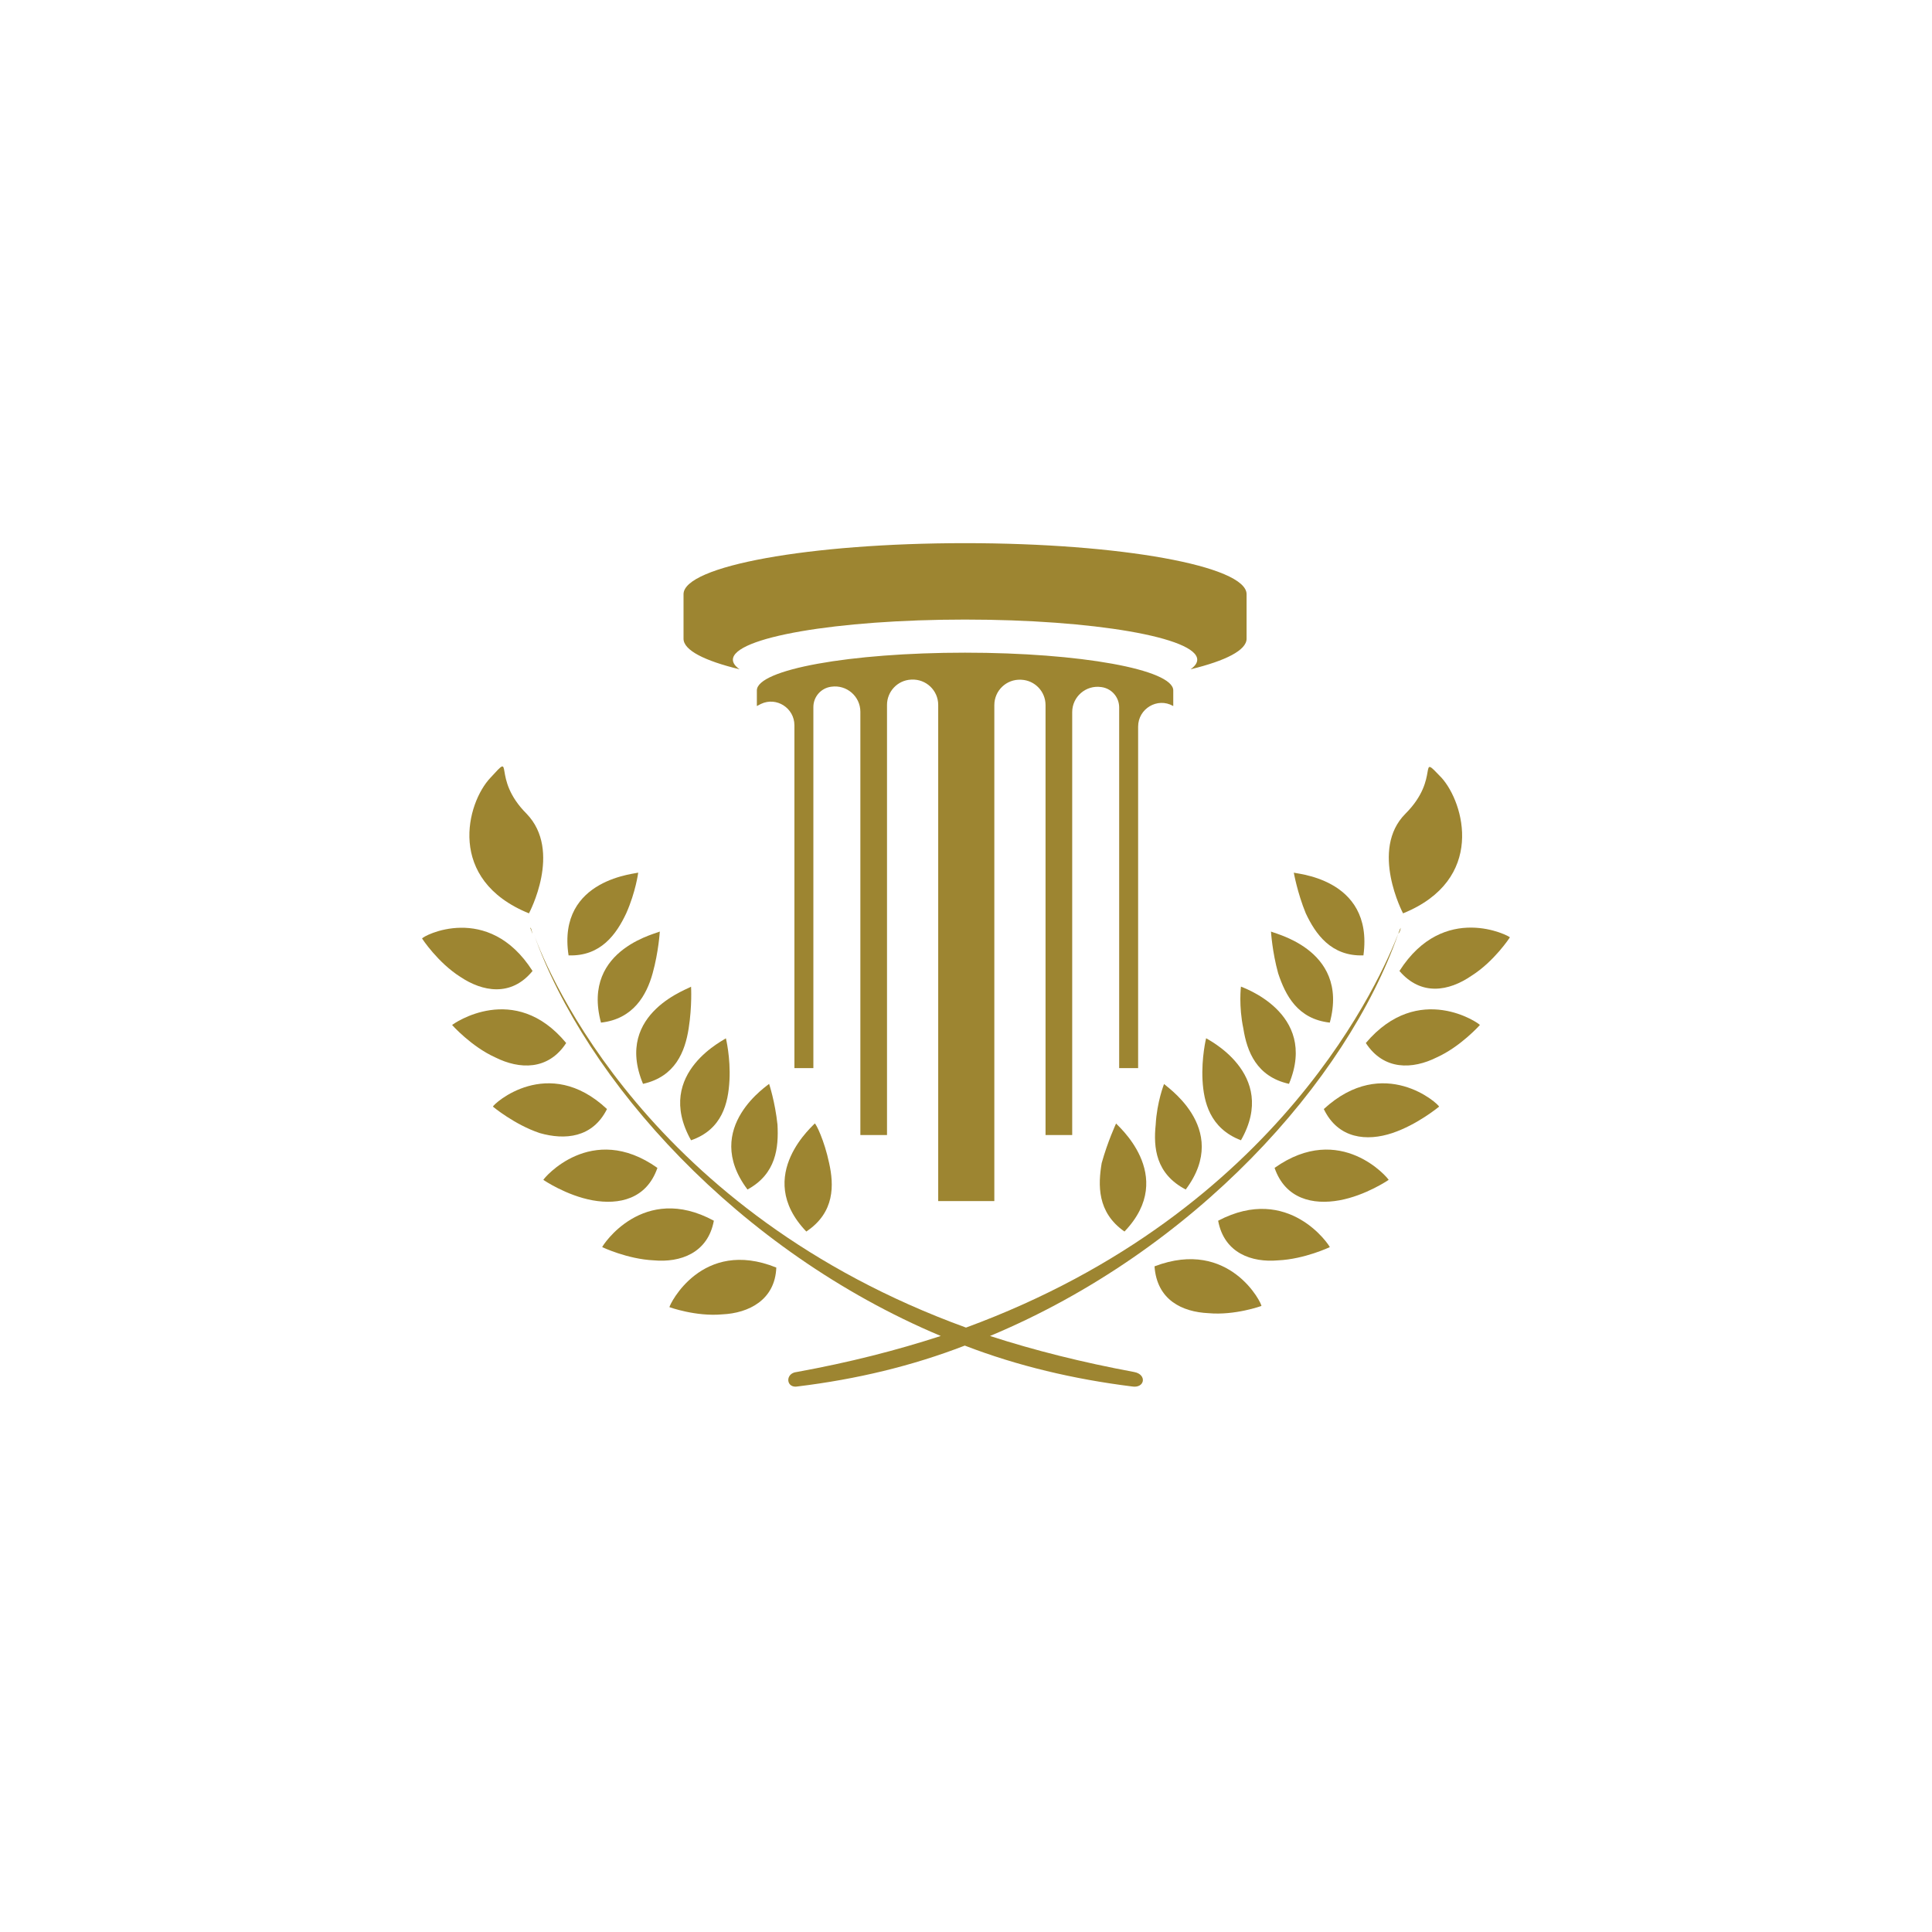
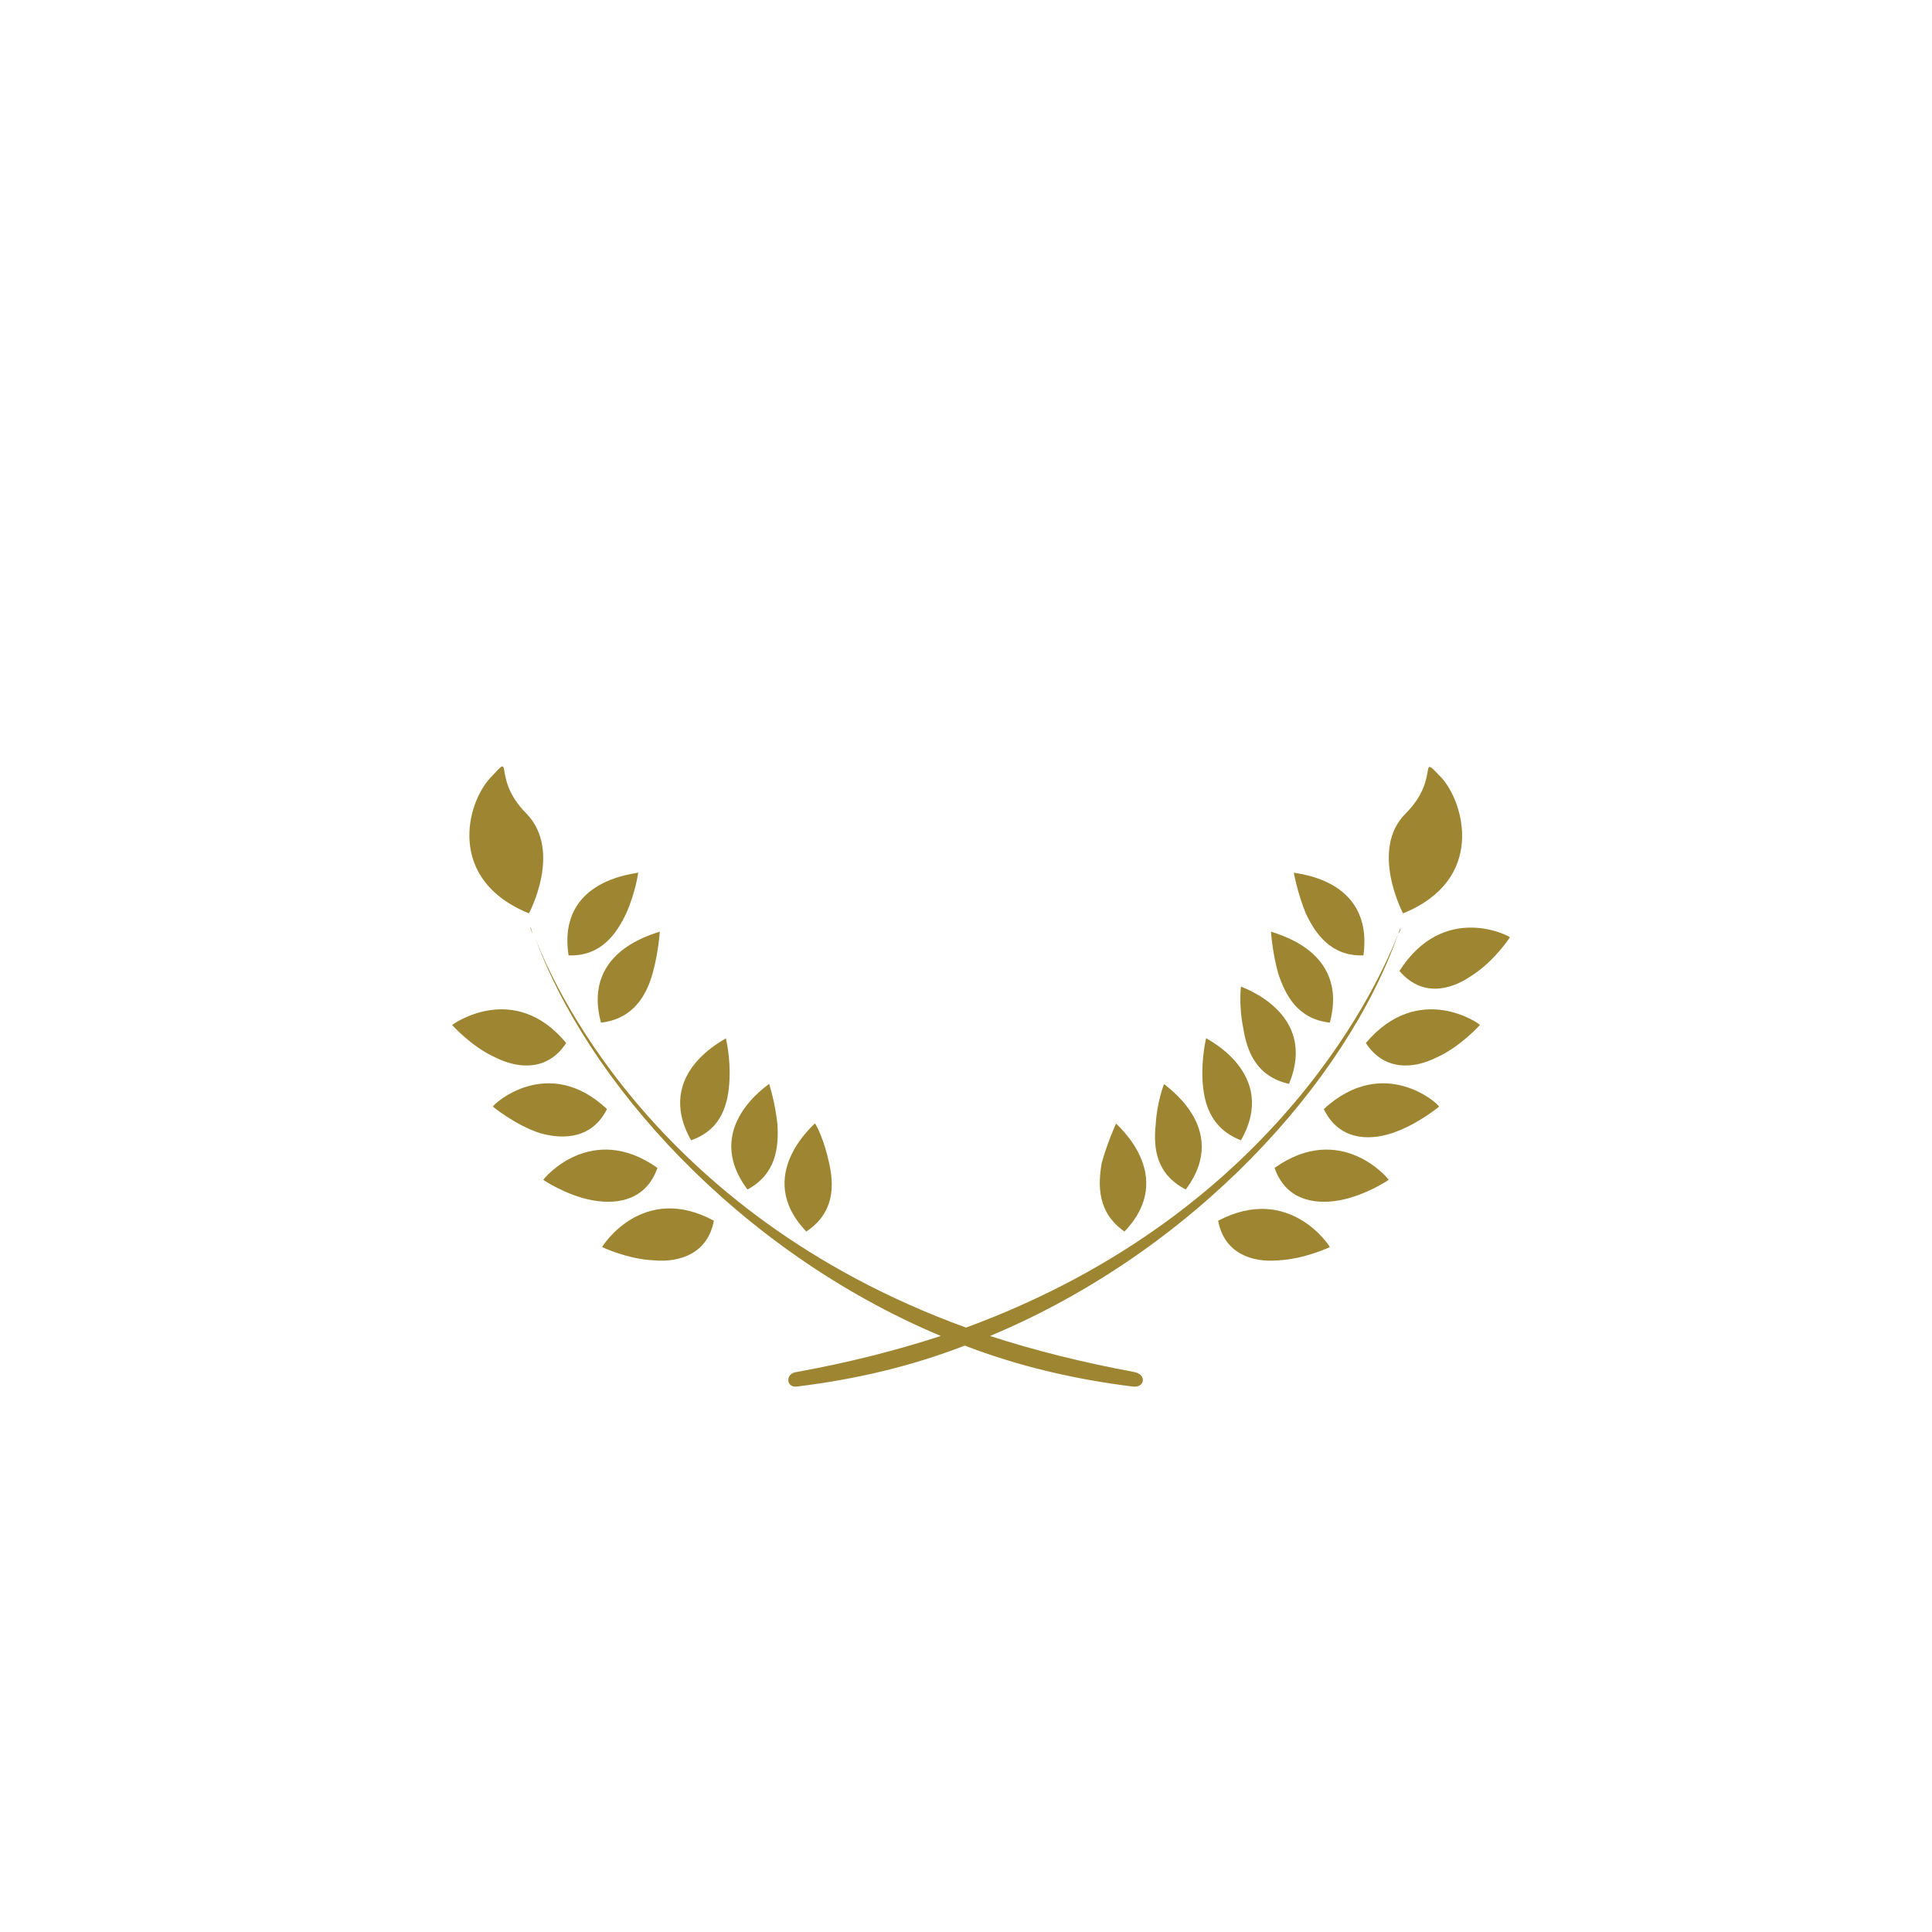
<svg xmlns="http://www.w3.org/2000/svg" width="500" zoomAndPan="magnify" viewBox="0 0 375 375" height="500" preserveAspectRatio="xMidYMid meet" version="1.2">
  <defs>
    <clipPath id="d2dd7eb488">
      <path d="M 271 180 L 293.922 180 L 293.922 192 L 271 192 Z M 271 180 " />
    </clipPath>
    <clipPath id="17b66a1015">
      <path d="M 81.078 180 L 104 180 L 104 193 L 81.078 193 Z M 81.078 180 " />
    </clipPath>
    <clipPath id="7ec5c4f2d8">
-       <path d="M 132.637 105.434 L 242 105.434 L 242 233.141 L 132.637 233.141 Z M 132.637 105.434 " />
-     </clipPath>
+       </clipPath>
  </defs>
  <g id="418eb03147">
    <path style=" stroke:none;fill-rule:nonzero;fill:#9d8531;fill-opacity:1;" d="M 279.789 150.945 C 274.895 145.816 279.789 150.945 272.797 157.938 C 265.805 164.93 272.332 177.281 272.332 177.281 C 288.41 170.754 284.215 155.84 279.789 150.945 Z M 279.789 150.945 " />
    <path style=" stroke:none;fill-rule:nonzero;fill:#9d8531;fill-opacity:1;" d="M 271.398 181.242 C 271.633 180.543 271.863 180.078 271.863 180.078 C 271.863 180.543 271.633 181.008 271.398 181.242 Z M 271.398 181.242 " />
    <path style=" stroke:none;fill-rule:nonzero;fill:#9d8531;fill-opacity:1;" d="M 264.641 185.438 C 266.738 170.055 250.656 169.59 251.121 169.355 C 251.121 169.355 251.82 173.316 253.453 177.281 C 255.316 181.242 258.348 185.668 264.641 185.438 Z M 264.641 185.438 " />
    <path style=" stroke:none;fill-rule:nonzero;fill:#9d8531;fill-opacity:1;" d="M 258.113 198.488 C 262.078 183.805 246.23 181.008 246.695 180.777 C 246.695 180.777 246.93 184.738 248.094 188.934 C 249.492 193.129 251.82 197.789 258.113 198.488 Z M 258.113 198.488 " />
    <path style=" stroke:none;fill-rule:nonzero;fill:#9d8531;fill-opacity:1;" d="M 250.191 210.375 C 256.016 196.391 240.637 191.496 240.867 191.496 C 240.867 191.496 240.402 195.227 241.336 199.652 C 242.035 204.082 243.898 208.977 250.191 210.375 Z M 250.191 210.375 " />
    <path style=" stroke:none;fill-rule:nonzero;fill:#9d8531;fill-opacity:1;" d="M 240.867 221.328 C 248.328 208.277 233.879 201.516 234.109 201.516 C 234.109 201.516 233.18 205.246 233.41 209.676 C 233.645 213.867 234.809 218.996 240.867 221.328 Z M 240.867 221.328 " />
    <path style=" stroke:none;fill-rule:nonzero;fill:#9d8531;fill-opacity:1;" d="M 230.148 230.883 C 239.238 218.762 225.488 210.375 225.953 210.375 C 225.953 210.375 224.555 213.867 224.32 218.297 C 223.855 222.727 224.32 227.852 230.148 230.883 Z M 230.148 230.883 " />
    <path style=" stroke:none;fill-rule:nonzero;fill:#9d8531;fill-opacity:1;" d="M 218.262 239.039 C 228.75 228.086 216.398 218.062 216.633 218.062 C 216.633 218.062 215 221.559 213.836 225.754 C 213.137 229.949 212.902 235.309 218.262 239.039 Z M 218.262 239.039 " />
    <g clip-rule="nonzero" clip-path="url(#d2dd7eb488)">
      <path style=" stroke:none;fill-rule:nonzero;fill:#9d8531;fill-opacity:1;" d="M 271.633 188.465 C 275.828 193.359 281.188 192.43 285.613 189.398 C 290.043 186.602 293.07 181.941 293.07 181.941 C 293.07 181.707 280.254 174.949 271.633 188.465 Z M 271.633 188.465 " />
    </g>
    <path style=" stroke:none;fill-rule:nonzero;fill:#9d8531;fill-opacity:1;" d="M 265.105 202.449 C 268.602 207.809 274.195 207.578 278.855 205.246 C 283.516 203.148 287.246 198.953 287.246 198.953 C 287.246 198.719 275.359 190.332 265.105 202.449 Z M 265.105 202.449 " />
    <path style=" stroke:none;fill-rule:nonzero;fill:#9d8531;fill-opacity:1;" d="M 256.949 215.266 C 259.746 221.094 265.34 221.559 270.234 219.93 C 275.129 218.297 279.32 214.801 279.32 214.801 C 279.32 214.336 268.602 204.547 256.949 215.266 Z M 256.949 215.266 " />
    <path style=" stroke:none;fill-rule:nonzero;fill:#9d8531;fill-opacity:1;" d="M 247.395 226.688 C 249.492 232.746 254.852 233.91 259.98 232.98 C 265.105 232.047 269.535 229.016 269.535 229.016 C 269.535 228.785 260.211 217.598 247.395 226.688 Z M 247.395 226.688 " />
    <path style=" stroke:none;fill-rule:nonzero;fill:#9d8531;fill-opacity:1;" d="M 236.441 236.941 C 237.605 243.234 242.965 245.098 248.094 244.633 C 253.219 244.398 258.113 242.066 258.113 242.066 C 258.113 241.836 250.191 229.715 236.441 236.941 Z M 236.441 236.941 " />
-     <path style=" stroke:none;fill-rule:nonzero;fill:#9d8531;fill-opacity:1;" d="M 224.09 245.797 C 224.555 252.324 229.449 254.652 234.578 254.887 C 239.703 255.352 244.832 253.488 244.832 253.488 C 245.062 253.254 238.77 240.203 224.09 245.797 Z M 224.09 245.797 " />
    <path style=" stroke:none;fill-rule:nonzero;fill:#9d8531;fill-opacity:1;" d="M 102.668 177.281 C 102.668 177.281 109.195 165.16 102.203 157.938 C 95.211 150.945 100.105 145.586 95.211 150.945 C 90.551 155.84 86.59 170.754 102.668 177.281 Z M 102.668 177.281 " />
    <path style=" stroke:none;fill-rule:nonzero;fill:#9d8531;fill-opacity:1;" d="M 103.367 181.242 C 103.137 180.777 103.137 180.543 102.902 180.078 C 103.137 180.078 103.137 180.543 103.367 181.242 Z M 103.367 181.242 " />
    <path style=" stroke:none;fill-rule:nonzero;fill:#9d8531;fill-opacity:1;" d="M 220.129 266.305 C 210.105 264.441 200.785 262.109 192.16 259.312 C 231.781 242.766 261.379 209.906 271.398 181.242 C 268.367 188.934 249.027 235.078 187.5 257.684 C 125.973 235.309 106.398 189.164 103.602 181.242 C 113.621 209.676 143.219 242.766 182.605 259.312 C 173.984 262.109 164.895 264.441 154.641 266.305 C 152.309 266.539 152.543 269.566 154.871 269.102 C 166.293 267.703 177.012 265.141 187.266 261.18 C 197.52 265.141 208.477 267.703 219.66 269.102 C 222.227 269.566 222.691 266.773 220.129 266.305 Z M 220.129 266.305 " />
    <path style=" stroke:none;fill-rule:nonzero;fill:#9d8531;fill-opacity:1;" d="M 121.547 177.281 C 123.41 173.086 123.879 169.355 123.879 169.355 C 124.109 169.59 108.031 170.289 110.359 185.438 C 116.652 185.668 119.684 181.242 121.547 177.281 Z M 121.547 177.281 " />
    <path style=" stroke:none;fill-rule:nonzero;fill:#9d8531;fill-opacity:1;" d="M 116.652 198.488 C 122.945 197.789 125.508 193.129 126.672 188.934 C 127.84 184.738 128.07 180.777 128.07 180.777 C 128.539 181.008 112.691 183.805 116.652 198.488 Z M 116.652 198.488 " />
-     <path style=" stroke:none;fill-rule:nonzero;fill:#9d8531;fill-opacity:1;" d="M 124.809 210.375 C 131.102 208.977 132.965 204.082 133.664 199.652 C 134.363 195.227 134.133 191.496 134.133 191.496 C 134.363 191.73 118.984 196.391 124.809 210.375 Z M 124.809 210.375 " />
    <path style=" stroke:none;fill-rule:nonzero;fill:#9d8531;fill-opacity:1;" d="M 134.133 221.328 C 140.191 219.23 141.355 214.102 141.59 209.676 C 141.82 205.246 140.891 201.516 140.891 201.516 C 141.355 201.516 126.672 208.043 134.133 221.328 Z M 134.133 221.328 " />
    <path style=" stroke:none;fill-rule:nonzero;fill:#9d8531;fill-opacity:1;" d="M 150.91 218.297 C 150.445 213.867 149.281 210.375 149.281 210.375 C 149.512 210.375 135.996 218.762 145.086 230.883 C 150.68 227.852 151.145 222.727 150.91 218.297 Z M 150.91 218.297 " />
    <path style=" stroke:none;fill-rule:nonzero;fill:#9d8531;fill-opacity:1;" d="M 160.934 225.754 C 160 221.328 158.367 218.062 158.137 218.062 C 158.367 218.062 146.016 228.086 156.504 239.039 C 162.098 235.309 161.863 229.949 160.934 225.754 Z M 160.934 225.754 " />
    <g clip-rule="nonzero" clip-path="url(#17b66a1015)">
-       <path style=" stroke:none;fill-rule:nonzero;fill:#9d8531;fill-opacity:1;" d="M 103.367 188.465 C 94.746 174.949 81.93 181.707 81.93 182.176 C 81.93 182.176 84.957 186.836 89.387 189.633 C 93.582 192.43 99.172 193.594 103.367 188.465 Z M 103.367 188.465 " />
-     </g>
+       </g>
    <path style=" stroke:none;fill-rule:nonzero;fill:#9d8531;fill-opacity:1;" d="M 109.895 202.449 C 99.871 190.332 87.988 198.719 87.754 198.953 C 87.754 198.953 91.484 203.148 96.145 205.246 C 100.805 207.578 106.398 207.809 109.895 202.449 Z M 109.895 202.449 " />
    <path style=" stroke:none;fill-rule:nonzero;fill:#9d8531;fill-opacity:1;" d="M 117.816 215.266 C 106.398 204.547 95.68 214.336 95.68 214.801 C 95.68 214.801 99.871 218.297 104.766 219.93 C 109.66 221.328 115.02 220.859 117.816 215.266 Z M 117.816 215.266 " />
    <path style=" stroke:none;fill-rule:nonzero;fill:#9d8531;fill-opacity:1;" d="M 127.605 226.688 C 114.789 217.598 105.465 228.785 105.465 229.016 C 105.465 229.016 109.895 232.047 115.02 232.98 C 120.148 233.91 125.508 232.746 127.605 226.688 Z M 127.605 226.688 " />
    <path style=" stroke:none;fill-rule:nonzero;fill:#9d8531;fill-opacity:1;" d="M 138.559 236.941 C 124.809 229.484 116.887 241.836 116.887 242.066 C 116.887 242.066 121.781 244.398 126.906 244.633 C 132.035 245.098 137.395 243.234 138.559 236.941 Z M 138.559 236.941 " />
-     <path style=" stroke:none;fill-rule:nonzero;fill:#9d8531;fill-opacity:1;" d="M 129.938 253.719 C 129.938 253.719 135.062 255.586 140.191 255.117 C 145.316 254.887 150.445 252.324 150.68 246.031 C 136.23 240.203 129.938 253.254 129.938 253.719 Z M 129.938 253.719 " />
    <g clip-rule="nonzero" clip-path="url(#7ec5c4f2d8)">
      <path style=" stroke:none;fill-rule:nonzero;fill:#9d8531;fill-opacity:1;" d="M 187.316 105.426 C 157.137 105.426 132.672 109.859 132.672 115.332 L 132.672 123.977 C 132.672 126.203 136.719 128.254 143.551 129.91 C 142.703 129.312 142.254 128.688 142.254 128.051 C 142.254 123.746 162.43 120.258 187.316 120.258 C 212.207 120.258 232.383 123.746 232.383 128.051 C 232.383 128.688 231.93 129.312 231.086 129.91 C 237.914 128.254 241.961 126.203 241.961 123.977 L 241.961 115.332 C 241.961 109.859 217.496 105.426 187.316 105.426 Z M 187.316 126.684 C 164.996 126.684 146.906 129.961 146.906 134.008 L 146.906 137.043 C 147.148 136.906 147.414 136.766 147.703 136.629 C 150.719 135.195 154.195 137.438 154.195 140.777 L 154.195 207.32 L 157.875 207.32 L 157.875 137.238 C 157.875 135.258 159.328 133.578 161.289 133.301 C 161.32 133.297 161.348 133.293 161.379 133.289 C 164.344 132.871 166.996 135.164 166.996 138.16 L 166.996 220.312 L 172.168 220.312 L 172.168 136.828 C 172.168 134.207 174.227 132.035 176.844 131.914 C 176.879 131.914 176.914 131.91 176.945 131.91 C 179.754 131.781 182.105 134.012 182.105 136.824 L 182.105 233.129 L 193 233.129 L 193 136.848 C 193 134.039 195.348 131.801 198.156 131.934 C 198.188 131.934 198.223 131.938 198.254 131.938 C 200.875 132.066 202.938 134.227 202.938 136.855 L 202.938 220.312 L 208.113 220.312 L 208.113 138.227 C 208.113 135.227 210.777 132.926 213.746 133.359 C 213.777 133.359 213.805 133.367 213.836 133.371 C 215.789 133.656 217.23 135.332 217.23 137.305 L 217.23 207.32 L 220.91 207.32 L 220.91 141.027 C 220.91 137.551 224.66 135.305 227.684 137.02 L 227.73 137.043 L 227.73 134.008 C 227.73 129.961 209.637 126.684 187.316 126.684 " />
    </g>
  </g>
</svg>